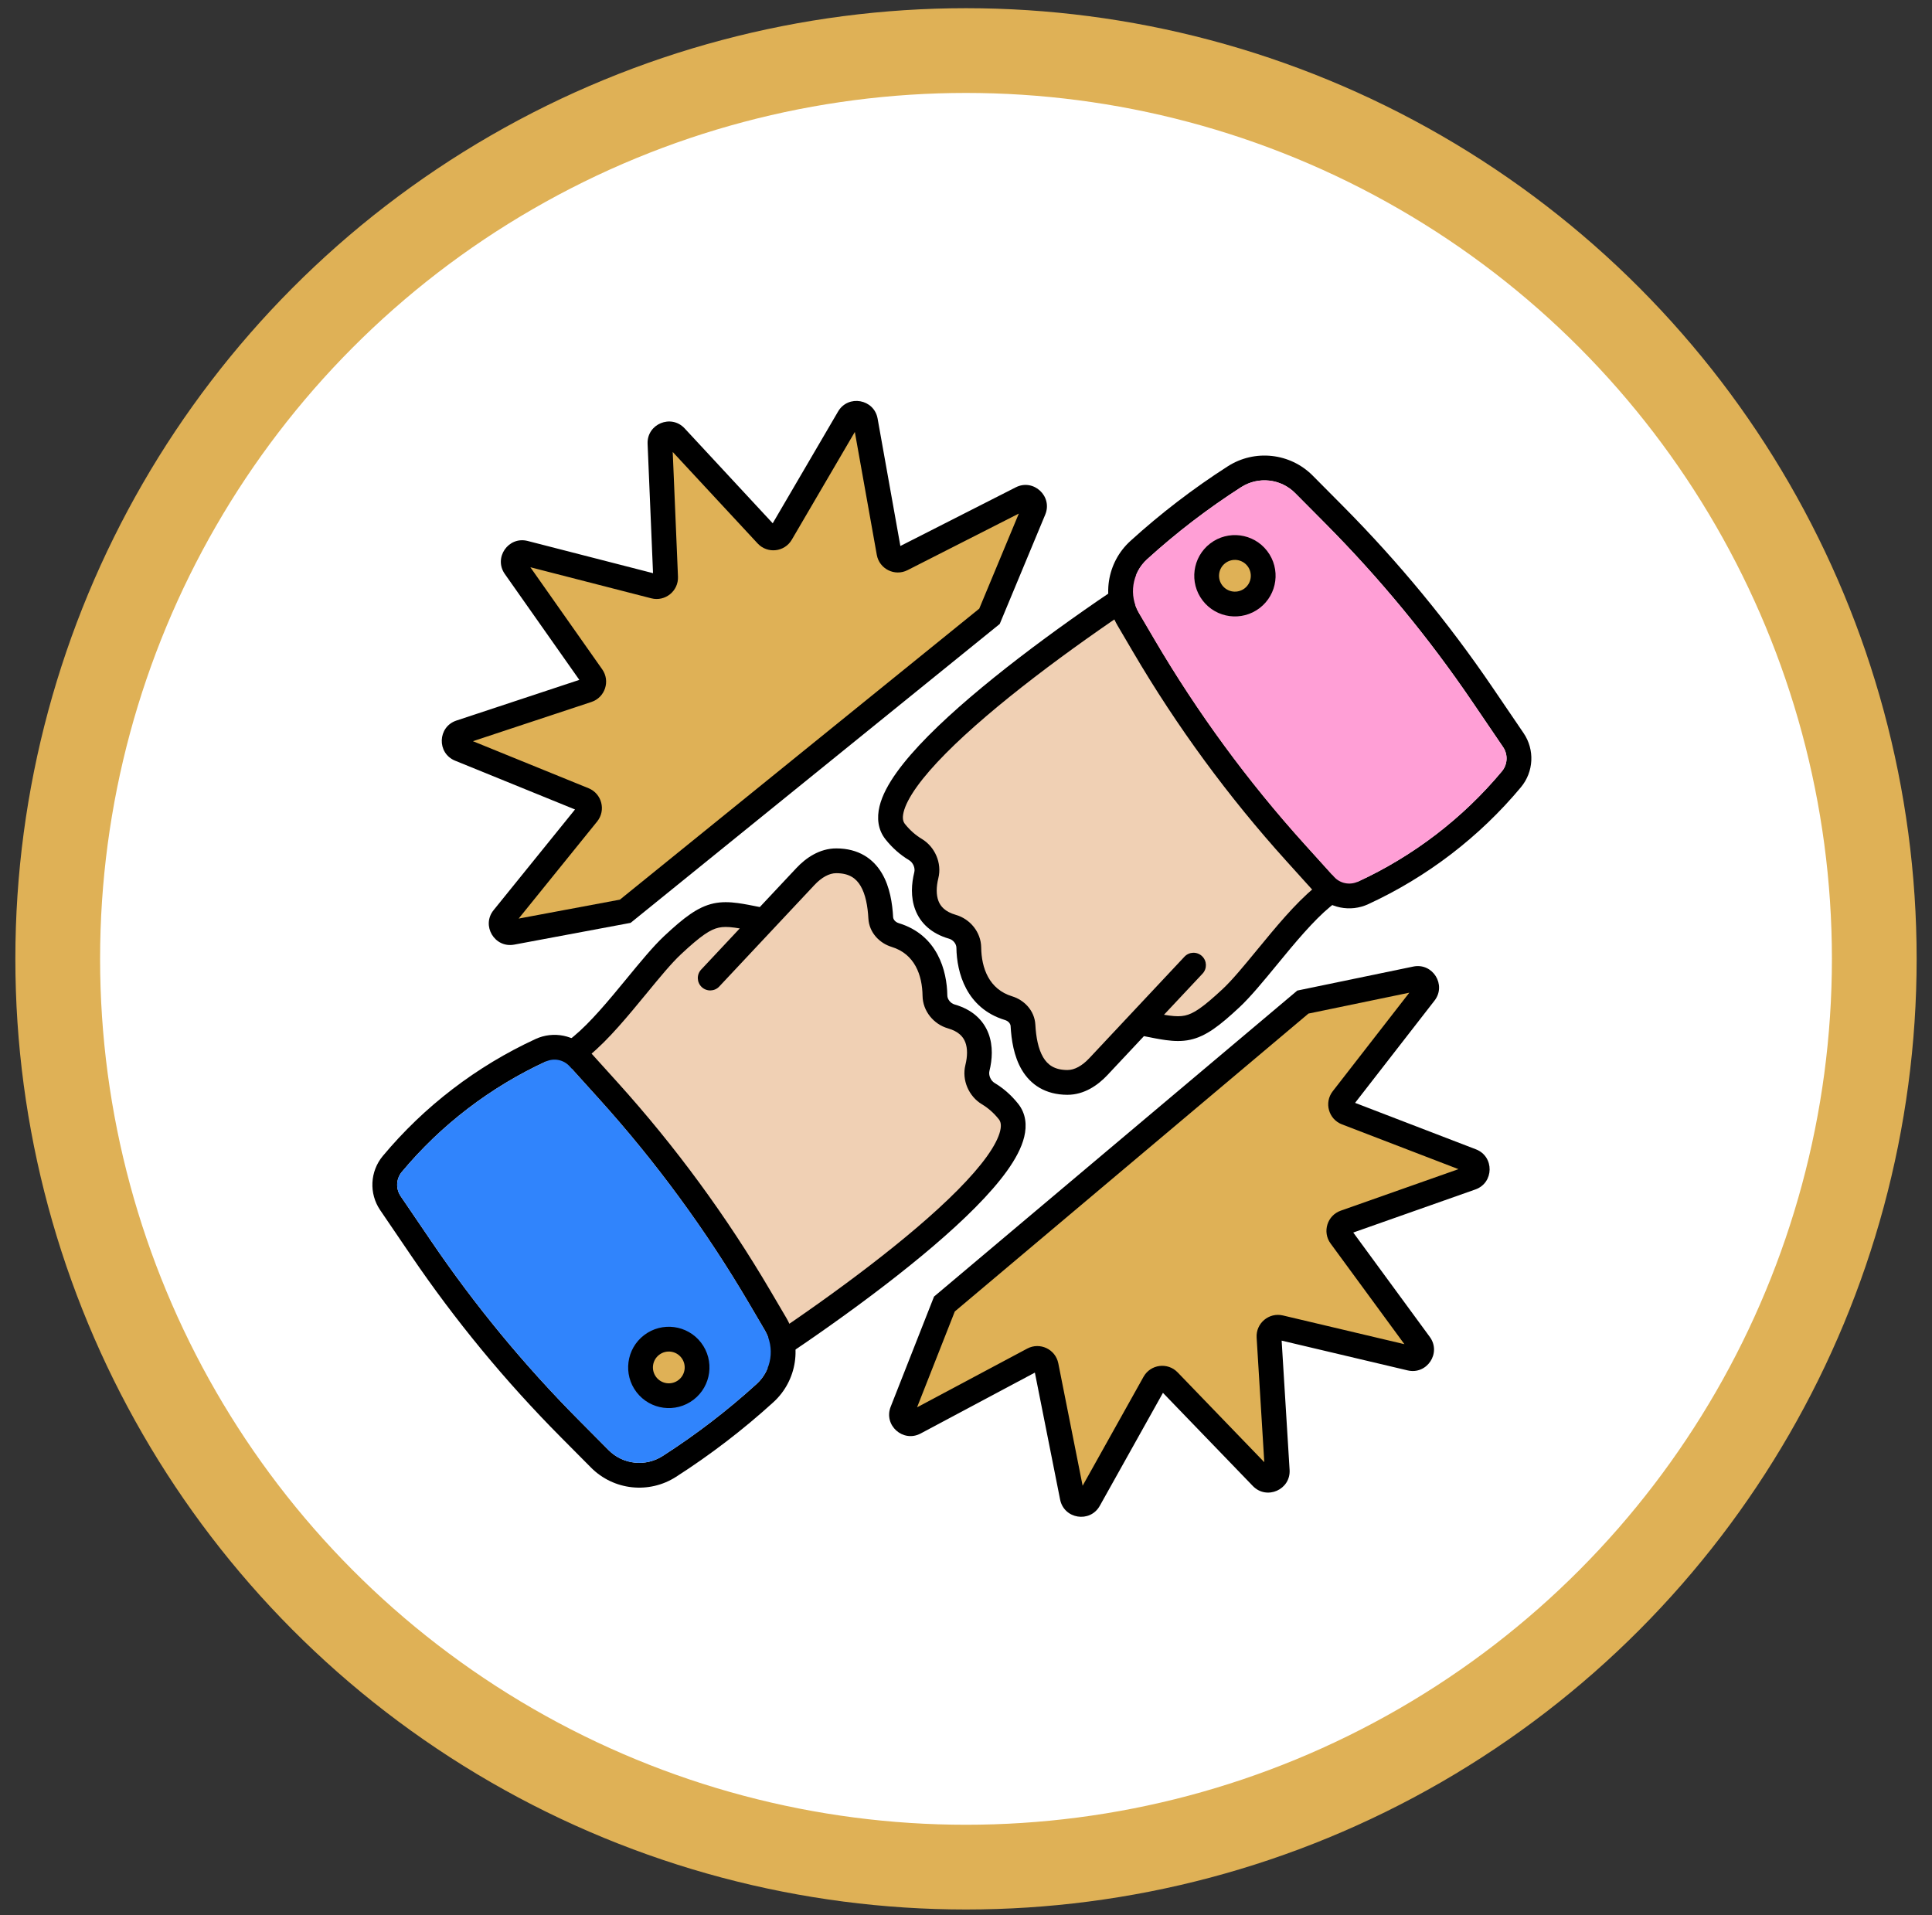
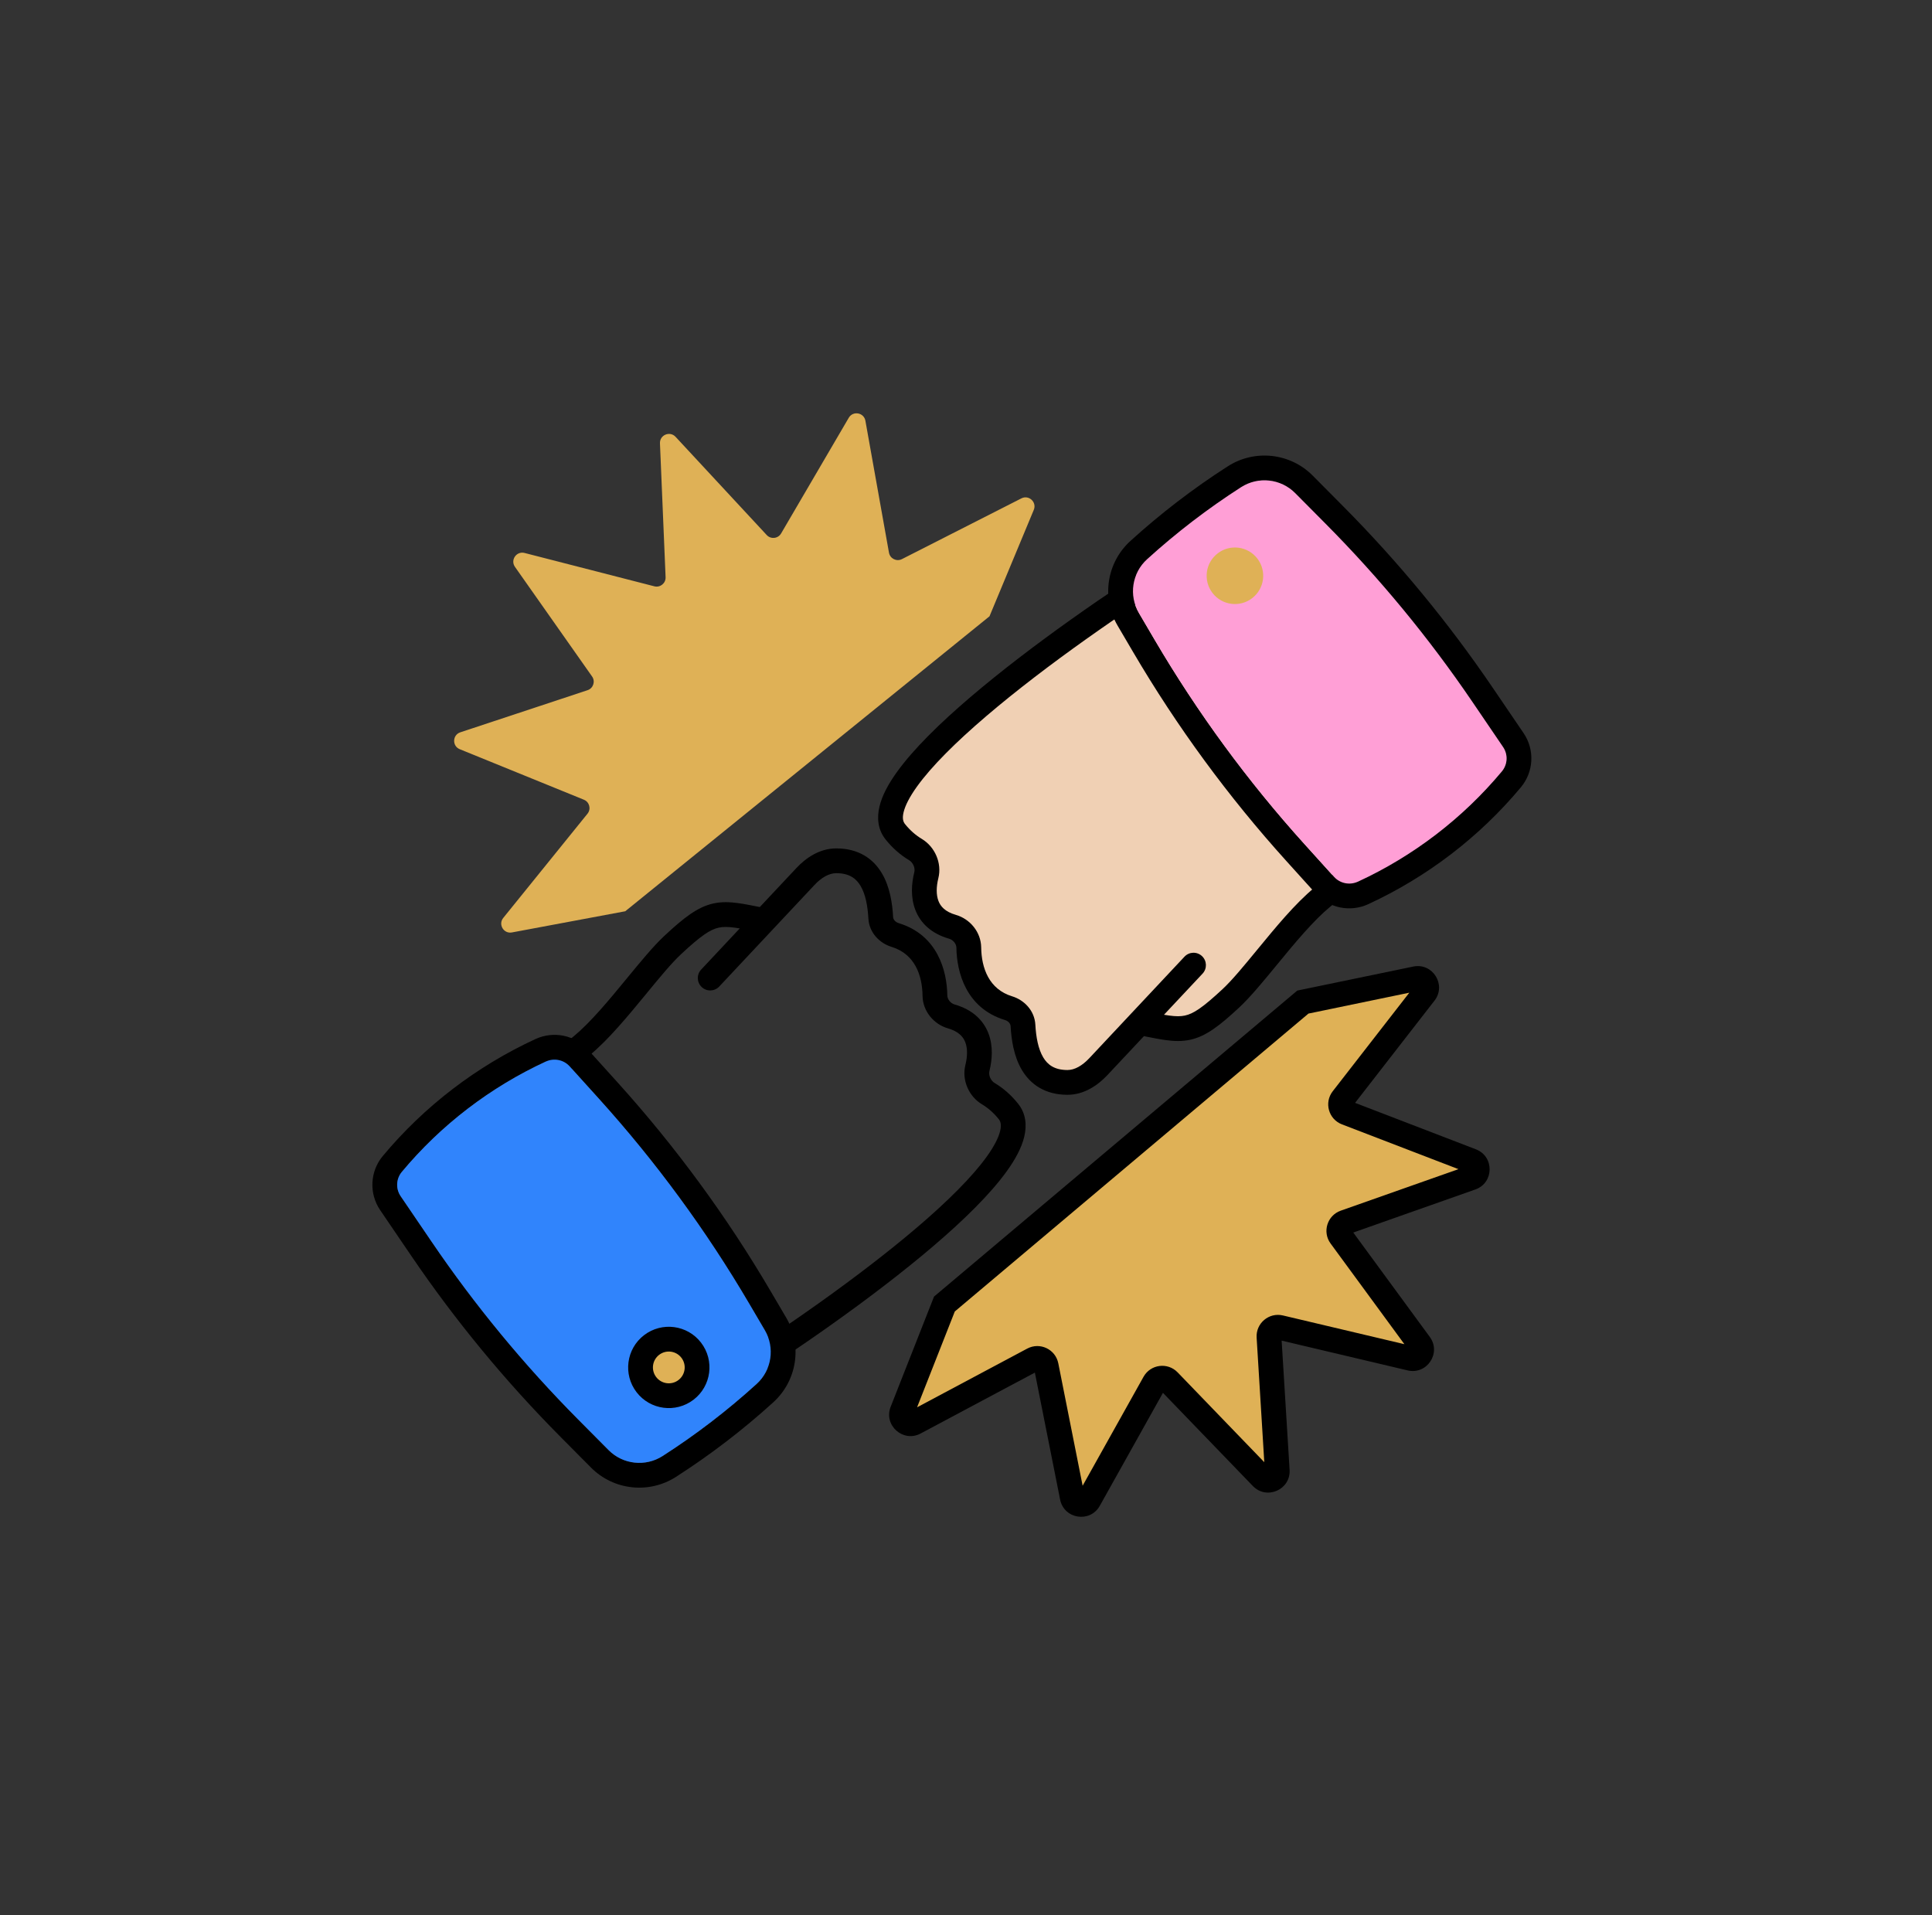
<svg xmlns="http://www.w3.org/2000/svg" width="114" height="113" viewBox="0 0 114 113" fill="none">
  <rect x="0" y="0" width="114" height="113" fill="#333333" stroke="none" />
-   <circle cx="57" cy="56.578" r="53.594" fill="white" stroke="#DFB156" stroke-width="5" />
-   <path d="M39.557 80.492L32.142 70.819C31.961 70.584 31.676 70.463 31.385 70.405C29.979 70.127 28.869 68.312 33.184 62.565C33.27 62.452 33.384 62.358 33.507 62.287C35.571 61.099 38.054 57.292 39.692 55.764C42.034 53.58 42.402 53.783 45.088 54.319L47.523 51.721C48.009 51.203 48.639 50.79 49.349 50.792C51.428 50.797 51.886 52.621 51.97 54.158C51.997 54.64 52.361 55.032 52.822 55.172C54.644 55.727 55.15 57.403 55.167 58.748C55.175 59.312 55.588 59.818 56.13 59.974C57.813 60.457 57.963 61.849 57.673 63.017C57.532 63.589 57.811 64.229 58.316 64.532C58.744 64.789 59.145 65.133 59.504 65.582C61.793 68.446 49.655 77.151 42.973 81.36C42.748 81.501 42.478 81.536 42.223 81.461L40.033 80.818C39.844 80.763 39.677 80.648 39.557 80.492Z" fill="#F0D0B4" />
  <path fill-rule="evenodd" clip-rule="evenodd" d="M42.415 54.736C41.917 54.844 41.375 55.194 40.191 56.299C39.619 56.832 38.94 57.659 38.173 58.592C37.9 58.925 37.614 59.272 37.319 59.623C36.25 60.898 35.034 62.252 33.872 62.921C33.818 62.952 33.784 62.985 33.769 63.005C31.626 65.858 30.938 67.604 30.868 68.588C30.835 69.055 30.944 69.296 31.041 69.42C31.143 69.55 31.303 69.644 31.527 69.689C31.899 69.762 32.387 69.938 32.722 70.375L40.137 80.047C40.163 80.081 40.199 80.105 40.239 80.117L42.429 80.76C42.489 80.778 42.541 80.768 42.583 80.742C45.909 78.647 50.581 75.44 54.128 72.411C55.907 70.892 57.364 69.449 58.232 68.238C58.668 67.63 58.92 67.127 59.014 66.738C59.104 66.368 59.039 66.171 58.933 66.038C58.628 65.656 58.292 65.371 57.941 65.16C57.17 64.698 56.742 63.738 56.964 62.842C57.09 62.335 57.097 61.861 56.959 61.5C56.837 61.181 56.572 60.862 55.929 60.677C55.1 60.439 54.448 59.668 54.436 58.758C54.42 57.537 53.974 56.288 52.609 55.872C51.911 55.659 51.287 55.042 51.24 54.199L51.97 54.159L51.24 54.199C51.2 53.463 51.072 52.768 50.779 52.274C50.521 51.839 50.121 51.525 49.347 51.523C48.928 51.522 48.478 51.772 48.056 52.222L45.621 54.819L45.089 54.32L45.621 54.819L42.44 58.211C42.164 58.506 41.701 58.52 41.407 58.244C41.112 57.968 41.097 57.505 41.373 57.211L43.65 54.783C43.543 54.765 43.441 54.749 43.344 54.736C42.938 54.682 42.66 54.684 42.415 54.736ZM44.833 53.522C44.347 53.424 43.917 53.338 43.538 53.287C43.047 53.221 42.583 53.205 42.107 53.307C41.164 53.511 40.351 54.15 39.193 55.23C38.545 55.835 37.77 56.779 36.981 57.739C36.72 58.056 36.459 58.374 36.199 58.684C35.102 59.992 34.044 61.135 33.143 61.654C32.951 61.764 32.755 61.92 32.6 62.127C30.427 65.02 29.512 67.055 29.41 68.484C29.357 69.224 29.519 69.849 29.89 70.322C30.258 70.791 30.764 71.028 31.243 71.123C31.452 71.164 31.535 71.23 31.561 71.264L38.977 80.937C39.191 81.216 39.489 81.421 39.828 81.52L42.017 82.163C42.467 82.295 42.955 82.235 43.363 81.979C46.719 79.865 51.456 76.615 55.077 73.523C56.881 71.982 58.447 70.448 59.42 69.09C59.905 68.414 60.278 67.733 60.435 67.082C60.598 66.41 60.541 65.709 60.075 65.126C59.663 64.61 59.197 64.208 58.692 63.905C58.451 63.761 58.322 63.441 58.383 63.194C58.547 62.532 58.61 61.726 58.325 60.978C58.023 60.188 57.372 59.57 56.332 59.272C56.077 59.198 55.901 58.957 55.898 58.739C55.879 57.27 55.313 55.167 53.035 54.473L52.822 55.172L53.035 54.473C52.811 54.405 52.707 54.239 52.7 54.119C52.656 53.317 52.513 52.332 52.036 51.528C51.525 50.665 50.657 50.064 49.351 50.061C48.35 50.059 47.54 50.635 46.99 51.222L44.833 53.522Z" fill="black" />
  <path d="M72.775 34.169L80.191 43.842C80.371 44.077 80.656 44.198 80.948 44.255C82.354 44.534 83.464 46.349 79.148 52.095C79.063 52.209 78.948 52.303 78.825 52.374C76.761 53.562 74.278 57.369 72.64 58.896C70.298 61.081 69.93 60.877 67.245 60.342L64.809 62.939C64.323 63.458 63.693 63.871 62.983 63.869C60.904 63.864 60.447 62.04 60.362 60.502C60.336 60.021 59.971 59.629 59.51 59.489C57.689 58.933 57.182 57.258 57.165 55.912C57.158 55.348 56.744 54.842 56.202 54.687C54.519 54.203 54.369 52.812 54.659 51.643C54.801 51.072 54.521 50.431 54.016 50.129C53.588 49.872 53.187 49.528 52.828 49.079C50.54 46.215 62.678 37.509 69.359 33.301C69.584 33.159 69.854 33.125 70.109 33.2L72.299 33.843C72.488 33.898 72.655 34.013 72.775 34.169Z" fill="#F0D0B4" />
  <path fill-rule="evenodd" clip-rule="evenodd" d="M69.917 59.924C70.415 59.817 70.957 59.466 72.142 58.361C72.713 57.828 73.392 57.002 74.159 56.069C74.433 55.736 74.718 55.389 75.013 55.037C76.082 53.763 77.298 52.409 78.46 51.74C78.515 51.709 78.548 51.676 78.563 51.656C80.706 48.803 81.394 47.057 81.464 46.072C81.498 45.605 81.389 45.365 81.291 45.24C81.189 45.111 81.029 45.017 80.805 44.972C80.433 44.898 79.945 44.723 79.61 44.286L72.195 34.614C72.169 34.58 72.133 34.555 72.093 34.544L69.903 33.901C69.844 33.883 69.791 33.892 69.749 33.919C66.423 36.014 61.751 39.221 58.205 42.249C56.425 43.769 54.968 45.211 54.1 46.422C53.664 47.031 53.412 47.534 53.318 47.923C53.229 48.292 53.293 48.49 53.399 48.622C53.705 49.004 54.04 49.29 54.392 49.501C55.162 49.963 55.591 50.923 55.368 51.819C55.243 52.326 55.236 52.799 55.374 53.161C55.495 53.479 55.761 53.799 56.404 53.984C57.232 54.222 57.884 54.992 57.896 55.902C57.912 57.123 58.358 58.373 59.723 58.789C60.421 59.002 61.045 59.618 61.092 60.462L60.362 60.502L61.092 60.462C61.132 61.197 61.261 61.893 61.553 62.387C61.812 62.822 62.212 63.136 62.985 63.138C63.404 63.139 63.854 62.889 64.276 62.439L66.711 59.842L67.243 60.34L66.711 59.842L69.892 56.45C70.168 56.155 70.631 56.14 70.925 56.416C71.22 56.693 71.235 57.155 70.959 57.45L68.682 59.877C68.789 59.895 68.891 59.911 68.989 59.924C69.394 59.979 69.672 59.977 69.917 59.924ZM67.499 61.139C67.985 61.236 68.415 61.323 68.794 61.373C69.285 61.439 69.75 61.456 70.225 61.353C71.168 61.15 71.981 60.51 73.139 59.431C73.787 58.826 74.563 57.882 75.352 56.922C75.612 56.605 75.874 56.286 76.133 55.977C77.231 54.669 78.288 53.526 79.189 53.007C79.381 52.897 79.577 52.741 79.733 52.534C81.906 49.64 82.821 47.606 82.923 46.176C82.975 45.437 82.813 44.812 82.442 44.338C82.075 43.87 81.569 43.633 81.09 43.538C80.88 43.496 80.797 43.431 80.771 43.396L73.355 33.724C73.141 33.444 72.843 33.24 72.505 33.141L70.315 32.498C69.865 32.365 69.377 32.425 68.97 32.682C65.614 34.796 60.876 38.045 57.255 41.138C55.451 42.678 53.885 44.213 52.912 45.571C52.427 46.247 52.054 46.927 51.897 47.579C51.734 48.25 51.791 48.952 52.257 49.535C52.669 50.051 53.136 50.453 53.64 50.755C53.881 50.9 54.011 51.219 53.949 51.467C53.785 52.128 53.722 52.935 54.008 53.682C54.309 54.472 54.96 55.09 56 55.389C56.255 55.462 56.431 55.704 56.434 55.921C56.453 57.391 57.019 59.493 59.297 60.187L59.51 59.488L59.297 60.187C59.522 60.256 59.625 60.422 59.632 60.542C59.676 61.344 59.819 62.329 60.296 63.133C60.808 63.995 61.676 64.596 62.981 64.6C63.982 64.602 64.792 64.025 65.342 63.439L67.499 61.139Z" fill="black" />
  <path fill-rule="evenodd" clip-rule="evenodd" d="M32.211 62.636C28.937 64.147 26.02 66.378 23.712 69.147C23.37 69.556 23.342 70.141 23.641 70.582L25.47 73.271C28.023 77.026 30.917 80.536 34.115 83.758L35.911 85.566C36.757 86.418 38.087 86.563 39.099 85.914C41.062 84.654 42.921 83.23 44.647 81.66C45.537 80.851 45.739 79.529 45.13 78.492L44.21 76.926C41.673 72.605 38.702 68.554 35.343 64.835L33.613 62.92C33.262 62.531 32.691 62.415 32.211 62.636ZM22.588 68.21C25.037 65.274 28.128 62.91 31.599 61.309C32.655 60.821 33.914 61.073 34.698 61.94L36.428 63.855C39.854 67.647 42.884 71.779 45.471 76.186L46.391 77.752C47.35 79.385 47.033 81.468 45.631 82.742C43.844 84.367 41.92 85.841 39.888 87.144C38.297 88.165 36.206 87.939 34.873 86.596L33.078 84.788C29.816 81.502 26.864 77.922 24.261 74.093L22.432 71.404C21.766 70.424 21.83 69.121 22.588 68.21Z" fill="black" />
  <path fill-rule="evenodd" clip-rule="evenodd" d="M32.211 62.636C28.937 64.147 26.02 66.378 23.712 69.147C23.371 69.556 23.342 70.141 23.641 70.582L25.47 73.271C28.023 77.026 30.917 80.536 34.116 83.758L35.911 85.566C36.757 86.418 38.087 86.563 39.099 85.914C41.062 84.654 42.921 83.23 44.647 81.66C45.537 80.851 45.739 79.529 45.13 78.492L44.21 76.926C41.673 72.605 38.702 68.554 35.343 64.835L33.613 62.92C33.262 62.531 32.691 62.415 32.211 62.636Z" fill="#3084FC" />
  <path fill-rule="evenodd" clip-rule="evenodd" d="M80.121 52.025C83.396 50.514 86.312 48.283 88.621 45.514C88.962 45.105 88.99 44.52 88.691 44.08L86.862 41.39C84.309 37.636 81.415 34.125 78.217 30.903L76.421 29.095C75.575 28.243 74.246 28.098 73.234 28.747C71.27 30.007 69.412 31.431 67.685 33.001C66.795 33.81 66.594 35.132 67.203 36.169L68.122 37.735C70.659 42.056 73.63 46.108 76.989 49.826L78.719 51.741C79.07 52.13 79.641 52.246 80.121 52.025ZM89.744 46.451C87.296 49.388 84.204 51.751 80.734 53.352C79.677 53.84 78.418 53.589 77.634 52.721L75.904 50.806C72.478 47.014 69.448 42.882 66.861 38.475L65.942 36.91C64.983 35.276 65.3 33.193 66.702 31.919C68.489 30.295 70.412 28.821 72.444 27.517C74.035 26.496 76.126 26.723 77.459 28.065L79.254 29.873C82.516 33.159 85.468 36.739 88.071 40.568L89.9 43.257C90.567 44.237 90.503 45.54 89.744 46.451Z" fill="black" />
  <path fill-rule="evenodd" clip-rule="evenodd" d="M80.121 52.025C83.396 50.514 86.312 48.284 88.621 45.515C88.962 45.105 88.99 44.52 88.691 44.08L86.862 41.39C84.309 37.636 81.415 34.125 78.217 30.904L76.421 29.095C75.575 28.243 74.246 28.098 73.234 28.747C71.27 30.007 69.412 31.432 67.685 33.001C66.795 33.81 66.594 35.132 67.203 36.169L68.122 37.735C70.659 42.056 73.63 46.108 76.989 49.826L78.719 51.741C79.07 52.13 79.641 52.246 80.121 52.025Z" fill="#FF9FD6" />
  <path d="M40.788 79.672C41.349 80.403 41.21 81.45 40.479 82.011C39.748 82.571 38.701 82.433 38.14 81.702C37.579 80.971 37.718 79.924 38.449 79.363C39.18 78.802 40.227 78.941 40.788 79.672Z" fill="#DFB156" />
  <path fill-rule="evenodd" clip-rule="evenodd" d="M38.894 79.943C38.483 80.258 38.405 80.846 38.72 81.257C39.035 81.668 39.623 81.746 40.034 81.431C40.445 81.116 40.523 80.528 40.208 80.117C39.893 79.706 39.305 79.628 38.894 79.943ZM37.56 82.147C36.754 81.095 36.953 79.589 38.004 78.783C39.056 77.977 40.562 78.175 41.368 79.227C42.174 80.279 41.975 81.785 40.924 82.591C39.872 83.397 38.366 83.198 37.56 82.147Z" fill="black" />
  <path d="M71.544 34.989C70.984 34.258 71.122 33.21 71.853 32.65C72.584 32.089 73.631 32.228 74.192 32.959C74.753 33.69 74.614 34.737 73.883 35.298C73.152 35.858 72.105 35.72 71.544 34.989Z" fill="#DFB156" />
-   <path fill-rule="evenodd" clip-rule="evenodd" d="M73.439 34.718C73.849 34.403 73.927 33.814 73.612 33.403C73.297 32.993 72.709 32.915 72.298 33.23C71.887 33.545 71.809 34.133 72.124 34.544C72.439 34.955 73.028 35.032 73.439 34.718ZM74.772 32.514C75.579 33.566 75.38 35.072 74.328 35.878C73.276 36.684 71.77 36.485 70.964 35.434C70.158 34.382 70.357 32.876 71.408 32.07C72.46 31.263 73.966 31.462 74.772 32.514Z" fill="black" />
  <path fill-rule="evenodd" clip-rule="evenodd" d="M58.386 36.366L61 30.085C61.19 29.628 60.708 29.183 60.268 29.407L53.22 32.991C52.902 33.152 52.518 32.962 52.455 32.61L51.064 24.827C50.977 24.34 50.331 24.225 50.082 24.652L46.09 31.477C45.91 31.785 45.484 31.832 45.242 31.571L39.863 25.775C39.527 25.413 38.921 25.665 38.942 26.159L39.274 34.059C39.289 34.415 38.956 34.685 38.611 34.596L30.953 32.628C30.474 32.505 30.101 33.045 30.386 33.449L34.936 39.916C35.142 40.207 35.007 40.614 34.669 40.726L27.162 43.211C26.693 43.366 26.671 44.022 27.129 44.208L34.453 47.188C34.783 47.322 34.89 47.737 34.666 48.014L29.695 54.163C29.384 54.547 29.72 55.111 30.206 55.02L36.893 53.77L58.386 36.366Z" fill="#DFB156" />
-   <path fill-rule="evenodd" clip-rule="evenodd" d="M37.21 54.454L58.99 36.818L61.675 30.366C62.126 29.282 60.983 28.223 59.937 28.755L53.128 32.217L51.784 24.698C51.577 23.543 50.043 23.27 49.451 24.283L45.595 30.877L40.399 25.278C39.6 24.417 38.163 25.017 38.212 26.19L38.533 33.821L31.135 31.92C29.998 31.628 29.112 32.91 29.788 33.87L34.184 40.117L26.933 42.517C25.818 42.886 25.766 44.443 26.854 44.885L33.929 47.764L29.126 53.703C28.388 54.616 29.186 55.954 30.34 55.739L37.21 54.454ZM34.098 47.555C34.098 47.555 34.098 47.555 34.097 47.555ZM34.177 47.865C34.178 47.865 34.178 47.865 34.178 47.865ZM52.889 32.339L52.889 32.339ZM36.577 53.085L30.604 54.202L35.235 48.474C35.767 47.816 35.513 46.83 34.729 46.511L27.906 43.735L34.898 41.42C35.702 41.154 36.022 40.187 35.534 39.495L31.295 33.471L38.429 35.304C39.249 35.515 40.041 34.874 40.005 34.028L39.695 26.669L44.706 32.068C45.282 32.689 46.294 32.578 46.721 31.846L50.44 25.488L51.736 32.739C51.885 33.573 52.796 34.026 53.551 33.642L60.117 30.304L57.782 35.914L36.577 53.085ZM60.325 29.804C60.325 29.804 60.325 29.804 60.325 29.804ZM27.392 43.905C27.392 43.905 27.392 43.905 27.392 43.905Z" fill="black" />
  <path fill-rule="evenodd" clip-rule="evenodd" d="M76.878 59.128L83.54 57.748C84.023 57.648 84.37 58.205 84.067 58.595L79.216 64.839C78.997 65.121 79.112 65.534 79.445 65.662L86.825 68.499C87.287 68.676 87.278 69.332 86.811 69.496L79.355 72.126C79.018 72.245 78.892 72.654 79.103 72.942L83.778 79.319C84.07 79.717 83.708 80.264 83.227 80.15L75.532 78.331C75.185 78.249 74.857 78.525 74.879 78.881L75.364 86.773C75.395 87.267 74.794 87.531 74.451 87.175L68.961 81.485C68.713 81.228 68.288 81.283 68.114 81.594L64.256 88.496C64.015 88.927 63.367 88.825 63.27 88.34L61.728 80.585C61.659 80.235 61.272 80.052 60.957 80.22L53.98 83.94C53.544 84.172 53.054 83.736 53.235 83.276L55.726 76.945L76.878 59.128Z" fill="#DFB156" />
  <path fill-rule="evenodd" clip-rule="evenodd" d="M55.114 76.506L76.548 58.45L83.391 57.033C84.541 56.795 85.365 58.117 84.644 59.044L79.958 65.076L87.088 67.817C88.183 68.238 88.162 69.796 87.055 70.186L79.851 72.727L84.367 78.887C85.062 79.834 84.201 81.132 83.059 80.862L75.625 79.105L76.094 86.729C76.166 87.901 74.74 88.528 73.925 87.683L68.621 82.186L64.894 88.853C64.321 89.878 62.782 89.635 62.553 88.483L61.064 80.992L54.324 84.585C53.288 85.138 52.125 84.101 52.555 83.008L55.114 76.506ZM61.301 80.865C61.301 80.865 61.301 80.865 61.3 80.865ZM61.012 80.728C61.012 80.728 61.012 80.728 61.012 80.728ZM79.793 65.288L79.793 65.288ZM56.339 77.385L54.113 83.04L60.613 79.575C61.36 79.177 62.28 79.612 62.446 80.443L63.882 87.668L67.476 81.238C67.89 80.499 68.899 80.368 69.487 80.978L74.601 86.279L74.149 78.927C74.097 78.081 74.876 77.425 75.7 77.62L82.868 79.315L78.513 73.375C78.012 72.692 78.313 71.719 79.112 71.437L86.058 68.987L79.183 66.344C78.392 66.041 78.119 65.06 78.639 64.391L83.158 58.575L77.207 59.807L56.339 77.385ZM83.688 58.465C83.688 58.465 83.688 58.465 83.688 58.465ZM63.618 88.14C63.618 88.14 63.618 88.14 63.618 88.139Z" fill="black" />
</svg>